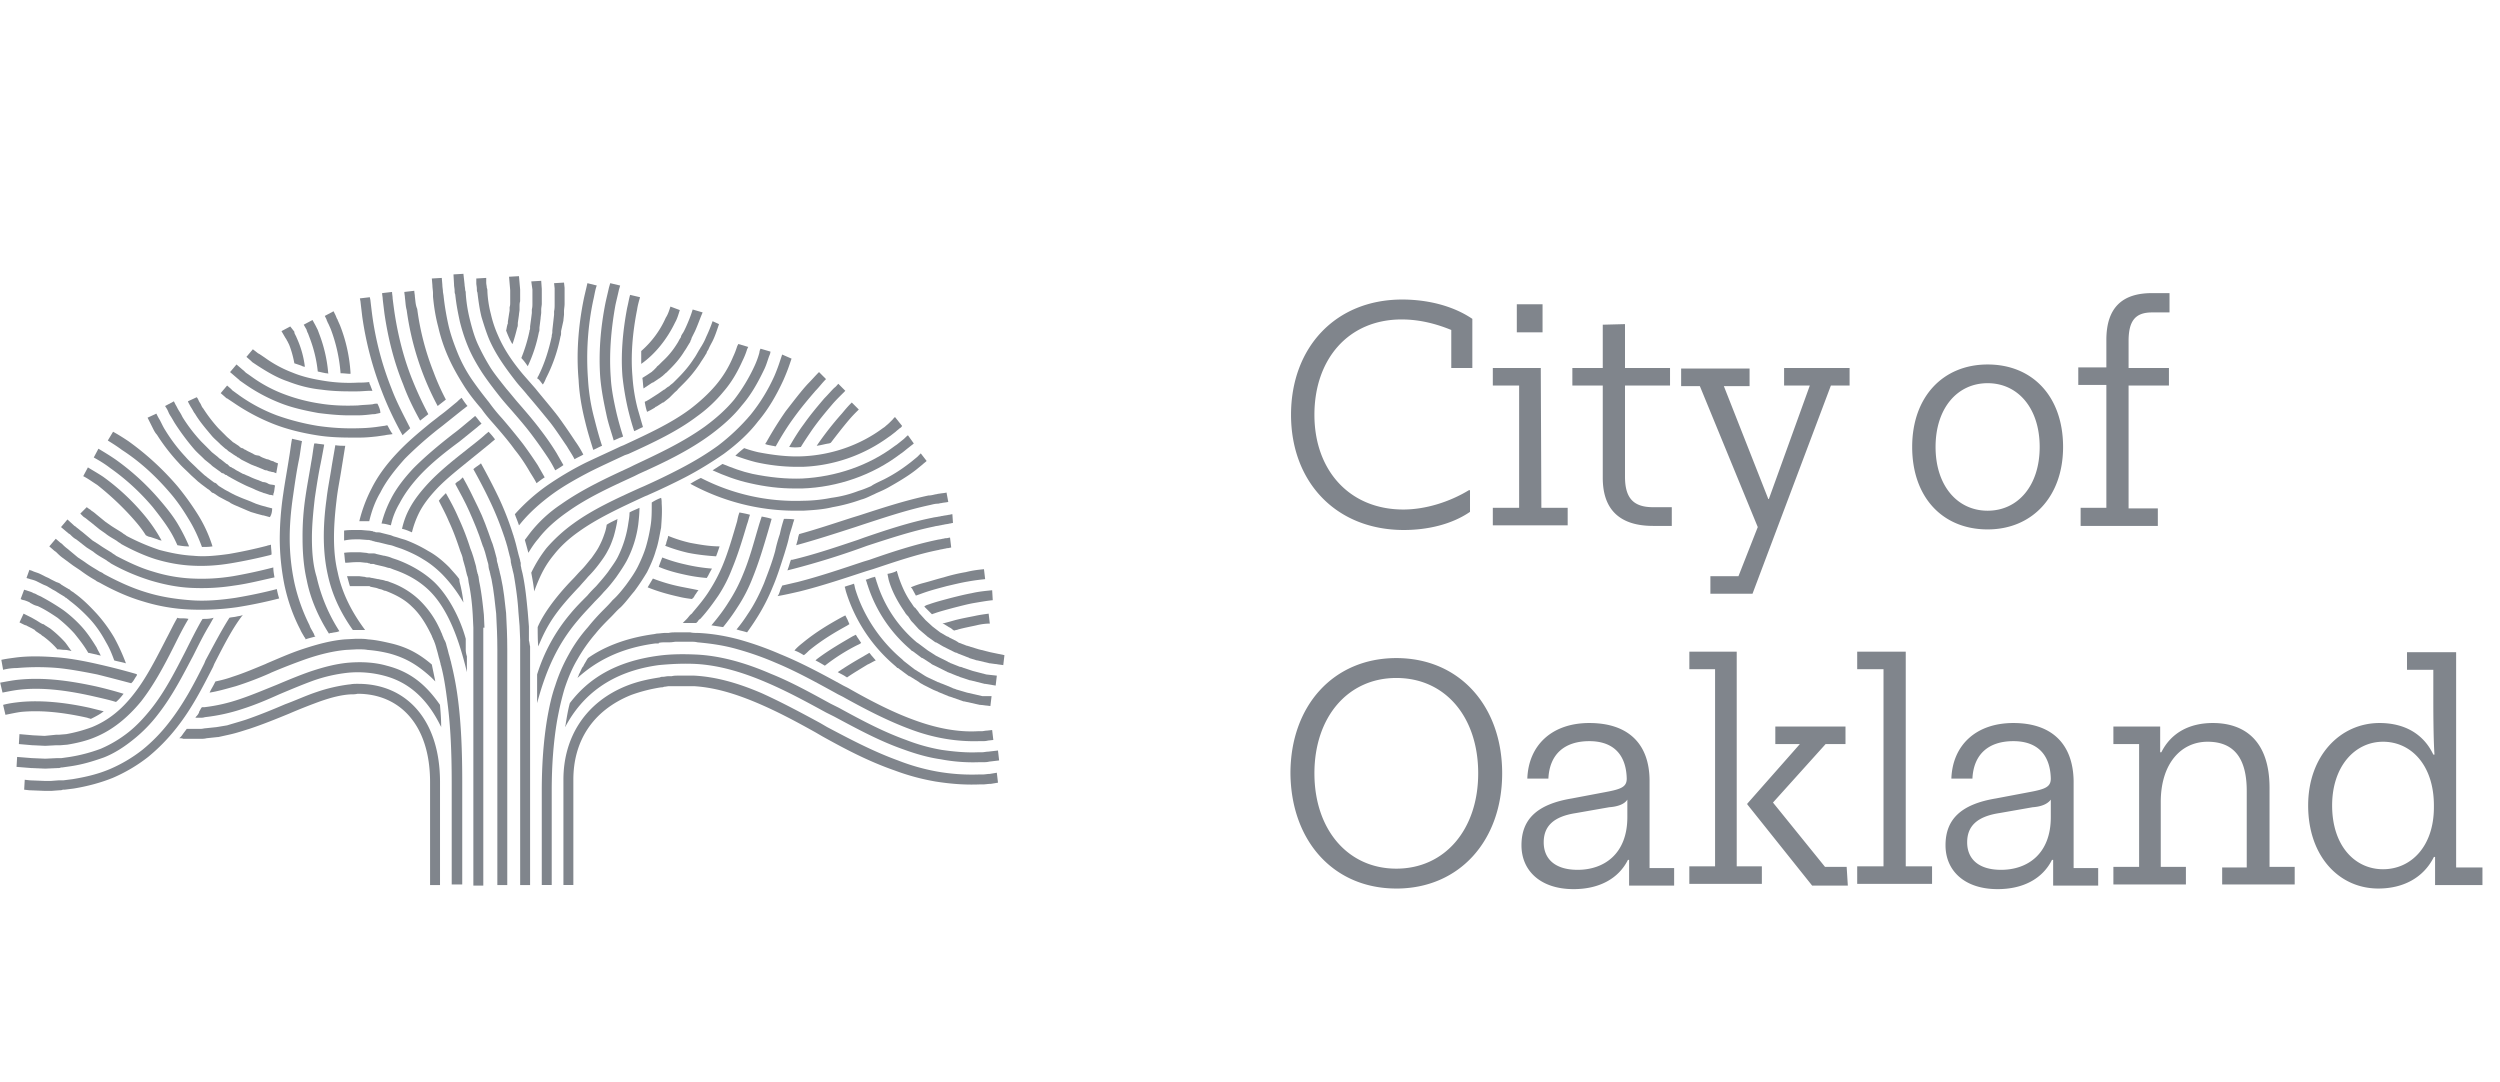
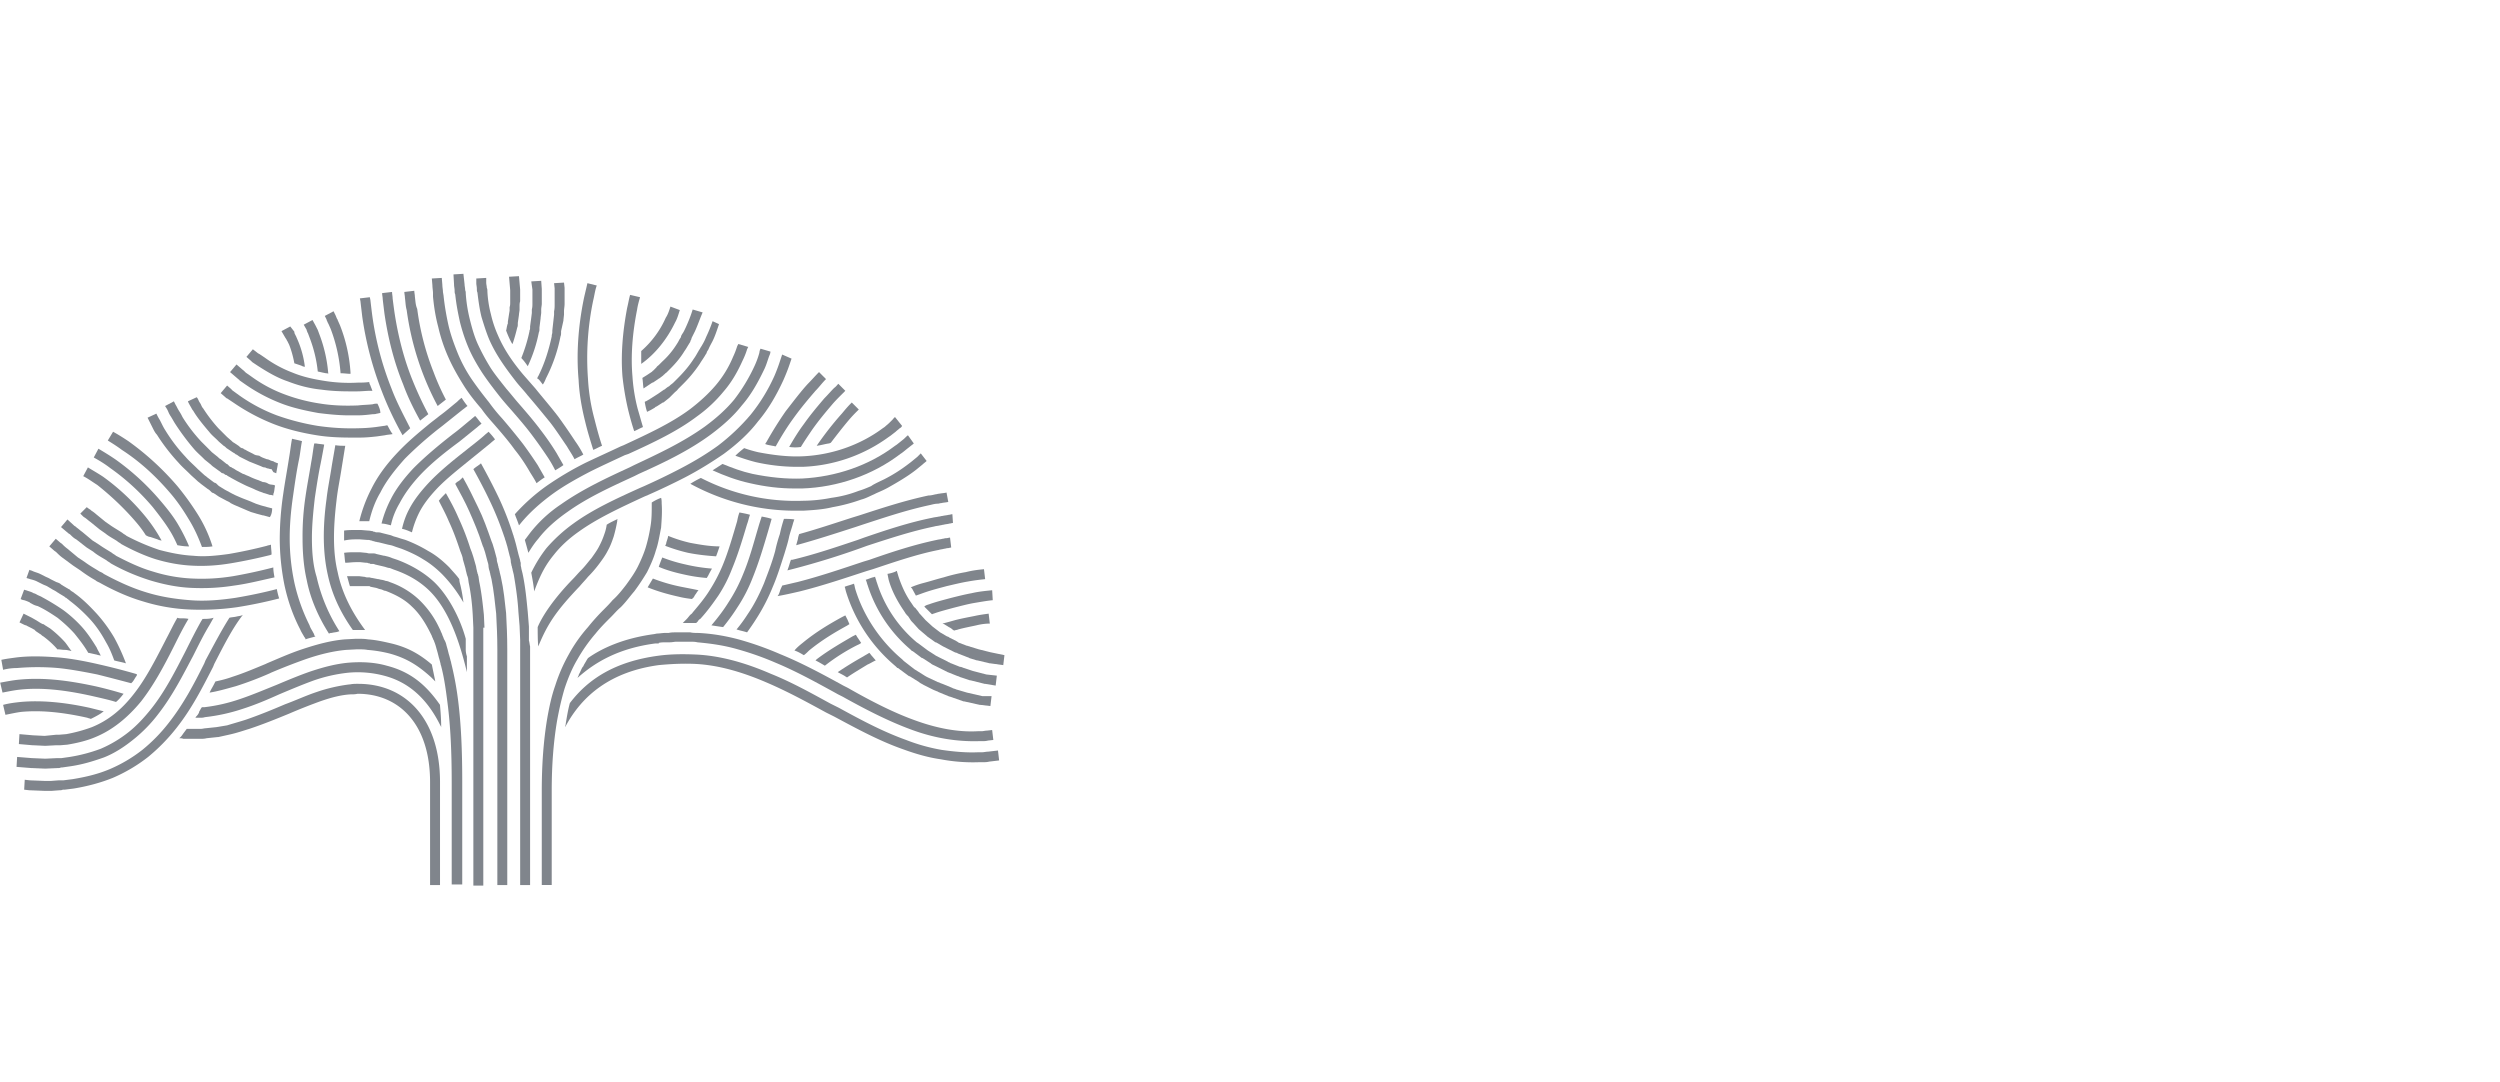
<svg xmlns="http://www.w3.org/2000/svg" width="141" height="61" fill="none" viewBox="0 0 141 61">
  <g fill="#80858C" clip-path="url(#clip0)">
-     <path d="m15.415 26.626.165.066c.033-.198.066-.363.099-.56l-.099-.034c-.066-.032-.099-.032-.132-.066-.066-.032-.132-.032-.198-.066-.066-.032-.132-.065-.198-.065-.165-.066-.297-.1-.429-.198l-.198-.033c-.066-.033-.099-.033-.132-.066l-.33-.165c-.065-.033-.098-.066-.197-.1-.033-.032-.066-.065-.132-.065l-.066-.033c-.033-.033-.066-.033-.066-.066l-.297-.198a.456.456 0 0 1-.132-.1l-.264-.23-.099-.099-.396-.396a8.459 8.459 0 0 1-.857-1.121c-.066-.066-.1-.165-.132-.231-.033-.066-.066-.1-.1-.165-.032-.066-.065-.165-.131-.231l-.495.23c.033.1.099.199.132.265s.066.099.099.165c.066.099.099.198.165.264.23.395.56.791.923 1.22.132.165.297.297.43.429l.098.099.264.23c.066.034.099.067.165.133l.297.198c.033.033.066.033.099.066l.066.033c.033.033.066.066.099.066.066.033.132.099.198.132l.33.165c.066.032.132.066.197.099l.165.065.495.198c.066.033.132.066.198.066h.033a.47.47 0 0 0 .198.066.442.442 0 0 0 .165.033Z" />
+     <path d="m15.415 26.626.165.066c.033-.198.066-.363.099-.56l-.099-.034c-.066-.032-.099-.032-.132-.066-.066-.032-.132-.032-.198-.066-.066-.032-.132-.065-.198-.065-.165-.066-.297-.1-.429-.198l-.198-.033c-.066-.033-.099-.033-.132-.066l-.33-.165c-.065-.033-.098-.066-.197-.1-.033-.032-.066-.065-.132-.065l-.066-.033c-.033-.033-.066-.033-.066-.066l-.297-.198a.456.456 0 0 1-.132-.1l-.264-.23-.099-.099-.396-.396a8.459 8.459 0 0 1-.857-1.121c-.066-.066-.1-.165-.132-.231-.033-.066-.066-.1-.1-.165-.032-.066-.065-.165-.131-.231l-.495.23c.033.1.099.199.132.265c.066.099.099.198.165.264.23.395.56.791.923 1.22.132.165.297.297.43.429l.098.099.264.23c.066.034.099.067.165.133l.297.198c.033.033.066.033.099.066l.066.033c.033.033.066.066.099.066.066.033.132.099.198.132l.33.165c.066.032.132.066.197.099l.165.065.495.198c.066.033.132.066.198.066h.033a.47.47 0 0 0 .198.066.442.442 0 0 0 .165.033Z" />
    <path d="m15.283 27.913.132.033c0-.066 0-.1.033-.165.033-.132.033-.264.066-.396l-.066-.033-.23-.033c-.067-.033-.1-.033-.133-.066a.621.621 0 0 0-.264-.066c-.066-.033-.165-.066-.23-.099a4.023 4.023 0 0 1-.561-.23l-.165-.067a.557.557 0 0 0-.165-.066l-.363-.198c-.066-.033-.132-.099-.231-.132a.25.25 0 0 0-.132-.066l-.099-.099c-.033-.033-.066-.066-.099-.066l-.33-.263c-.066-.033-.099-.066-.165-.132l-.33-.264-.099-.1-.494-.494a8.906 8.906 0 0 1-1.023-1.32c-.066-.099-.099-.198-.165-.297-.033-.066-.066-.098-.099-.164-.066-.1-.099-.198-.165-.297l-.099-.198-.495.264c.033.066.066.099.1.165.065.099.098.23.164.33.033.066.066.098.1.164.065.1.131.231.197.33.297.462.66.957 1.056 1.419.165.198.363.363.528.528l.098.098.33.264c.066.066.1.1.198.165l.363.264c.033.033.066.066.132.066l.066.033c.033.033.066.066.132.066.066.066.165.1.264.165l.363.198.198.1.198.098c.198.099.396.165.594.264.065.033.164.066.23.099.1.033.198.066.264.099.066 0 .1.033.132.033l.198.066h.066Z" />
    <path d="m15.35 28.672-.265-.066-.362-.1-.297-.098c-.066-.033-.165-.066-.231-.1-.231-.098-.43-.164-.66-.263l-.23-.1a364.82 364.82 0 0 1-.199-.098l-.429-.231c-.099-.066-.165-.099-.264-.165-.066-.033-.098-.066-.132-.099l-.066-.066a.25.25 0 0 0-.131-.066l-.396-.297c-.066-.066-.132-.099-.165-.132l-.363-.33-.066-.066c-.198-.197-.429-.395-.627-.626a9.245 9.245 0 0 1-1.154-1.518c-.066-.099-.132-.23-.198-.363l-.1-.198c-.065-.099-.131-.23-.197-.362l-.495.23.198.396.099.198c.066.132.132.264.23.363.33.528.76 1.089 1.221 1.584.198.23.43.428.627.626l.066.066.363.33c.066.066.132.1.198.165l.396.297c.066.033.099.066.132.099l.066.066a.25.25 0 0 0 .132.066l.296.198.43.23c.065.034.164.067.23.133l.198.099.693.297c.066.032.165.066.23.098.1.034.232.067.33.1l.364.098h.033l.362.1c.1-.133.132-.33.132-.495ZM20.99 22.008c-.032-.099-.066-.165-.098-.264-.034-.066-.066-.132-.066-.198-.231.033-.43.033-.627.033a8.83 8.83 0 0 1-1.914-.099c-.626-.099-1.22-.23-1.78-.462a6.75 6.75 0 0 1-1.584-.857l-.297-.198c-.033 0-.033-.033-.066-.033l-.297-.231-.363.429.264.23.066.067.297.197c.56.363 1.121.693 1.715.891.594.231 1.22.396 1.88.462.462.066.99.099 1.584.099h.429c.264 0 .528-.033.759-.033h.066c.065.033.033 0 .033-.033Z" />
    <path d="M21.288 22.767c-.1 0-.165 0-.264.033-.264.033-.561.033-.825.066-.792.033-1.485 0-2.111-.1a9.78 9.78 0 0 1-2.046-.527 7.736 7.736 0 0 1-1.847-.99l-.33-.23-.066-.067-.461-.396-.363.43.462.395c.033.033.066.033.066.066l.33.231a9.535 9.535 0 0 0 1.979 1.056c.66.264 1.418.428 2.144.56.528.066 1.121.132 1.748.132h.462c.297 0 .594-.033.858-.066.066 0 .165 0 .23-.032.067 0 .133-.034.198-.034 0-.165-.066-.33-.164-.527Z" />
    <path d="M21.848 23.987c-.066 0-.132.033-.198.033l-.23.033-.232.033a8.69 8.69 0 0 1-.923.066 13.19 13.19 0 0 1-2.342-.132 13.16 13.16 0 0 1-2.31-.594 9.294 9.294 0 0 1-2.11-1.121l-.364-.264c-.033-.033-.066-.033-.066-.066l-.264-.231-.362.429.264.23c.032.034.066.067.098.067l.396.264c.726.494 1.485.89 2.243 1.187.76.297 1.584.495 2.409.627.593.099 1.253.132 1.946.132h.495c.33 0 .66-.033.956-.066l.231-.033.231-.033c.132-.033.264-.033.429-.066-.132-.165-.198-.33-.297-.495ZM55.859 36.786l-.66-.165-.429-.132c-.033 0-.066-.032-.099-.032s-.066-.034-.132-.034l-.429-.164c-.033 0-.066-.033-.066-.033-.033-.033-.066-.033-.099-.066l-.396-.198a.25.25 0 0 0-.132-.066l-.395-.231-.43-.33-.395-.363-.297-.33a.456.456 0 0 1-.099-.132l-.132-.165c-.033-.033-.033-.066-.066-.066l-.066-.066-.132-.198c-.33-.461-.56-.99-.726-1.484l-.099-.33c-.032 0-.065.033-.065.033a1.895 1.895 0 0 1-.462.132l.066.33c.165.594.462 1.154.791 1.65l.132.197a.454.454 0 0 0 .1.132c0 .033.032.033.065.066l.132.198c.033.066.1.132.165.198l.297.33.033.033.429.363.033.033.462.33h.033l.396.23.198.1.395.197a.558.558 0 0 0 .165.066c.033 0 .033 0 .066.033l.43.165c.065.033.098.033.164.066.033 0 .066.033.066.033l.429.132h.033l.693.165h.033l.725.1.066-.562-.791-.165Z" />
    <path d="m55.628 38.04-.76-.198-.494-.165c-.033 0-.066-.033-.099-.033-.066-.033-.099-.033-.132-.033l-.495-.198c-.033 0-.066-.033-.066-.033-.066-.033-.099-.033-.132-.066l-.462-.23-.197-.1-.462-.297-.528-.395-.099-.066a7.237 7.237 0 0 1-2.243-3.365c-.033-.066-.033-.132-.066-.198 0-.033-.033-.066-.033-.132-.033 0-.1.033-.132.033-.132.033-.264.099-.396.132 0 .033.033.066.033.099.033.066.033.132.066.198a7.915 7.915 0 0 0 2.408 3.628l.1.1h.032l.528.395h.033l.462.297c.066.066.165.1.23.132l.463.231.197.099c.033 0 .033.033.066.033l.495.198c.066.033.132.033.165.066.033 0 .066.033.1.033l.494.165h.033l.792.198h.033l.593.099.066-.561-.593-.066Z" />
    <path d="m55.397 39.26-.858-.197-.561-.165c-.033 0-.066-.033-.099-.033-.066-.033-.132-.033-.165-.066l-.56-.231c-.034 0-.067-.033-.1-.033a.556.556 0 0 0-.165-.066l-.56-.264a1.87 1.87 0 0 1-.231-.132l-.528-.33-.594-.462-.099-.099c-1.22-1.022-2.177-2.44-2.639-3.958l-.033-.132c0-.066-.033-.1-.033-.165h-.033c-.165.066-.33.099-.495.165 0 .033.033.099.033.132l.033.132a8.931 8.931 0 0 0 2.804 4.222l.1.099h.032l.627.462h.033l.528.33c.066.066.165.099.264.165l.528.264c.066.033.164.066.23.098.033 0 .066.033.066.033l.561.231c.066.033.132.033.198.066.033 0 .066.033.1.033l.56.198h.033l.89.198h.033l.561.066.066-.56h-.527ZM38.935 30.618a7.917 7.917 0 0 1-1.253-.396c0 .066-.033.165-.066.264l-.033.099c0 .066-.033.132-.066.198.429.165.857.296 1.286.395.495.1 1.056.165 1.584.198.066-.165.132-.362.198-.56-.561 0-1.122-.1-1.65-.198ZM53.384 27.78c-.132.034-.264.034-.429.067-.066 0-.132.033-.198.033-.132.033-.264.066-.396.066-1.385.297-2.672.726-3.892 1.121l-.429.132c-1.023.33-2.012.66-2.969.924-.033.099-.066.198-.066.264-.033.132-.066.23-.099.363 1.089-.297 2.21-.66 3.332-1.023l.396-.132c1.22-.396 2.474-.825 3.86-1.121.131-.034.263-.066.395-.066.066 0 .132-.033.198-.033.132-.033.264-.033.396-.066l-.099-.528ZM53.714 29.001c-.066 0-.132.033-.198.033-.132.033-.23.033-.363.066-.066 0-.132.033-.197.033-.133.033-.232.033-.363.066-1.32.264-2.606.693-3.86 1.122l-.363.132c-1.187.396-2.44.825-3.694 1.121h-.066c-.066.165-.1.33-.165.495 0 .033-.033.066-.033.1l.395-.1a44.509 44.509 0 0 0 3.728-1.154l.363-.132c1.22-.396 2.507-.825 3.794-1.089.099-.033.23-.033.33-.066.065 0 .131-.033.197-.033.1-.033.231-.033.33-.066.066 0 .132-.033.198-.033l-.033-.495ZM38.672 31.838a8.718 8.718 0 0 1-1.32-.396c-.066.165-.132.33-.198.528.462.198.957.33 1.419.43a8.68 8.68 0 0 0 1.286.197c.033-.033.033-.066.066-.099.066-.132.132-.264.231-.429a10.003 10.003 0 0 1-1.484-.23ZM53.582 30.321c-.066 0-.132.033-.23.033-.067 0-.133.033-.199.033-.099.033-.198.033-.33.066-1.253.264-2.474.66-3.793 1.122l-.33.099c-1.188.395-2.441.824-3.728 1.154-.297.066-.56.132-.857.198-.033.099-.1.198-.132.33-.033.099-.066.198-.132.264.396-.066.824-.165 1.253-.264 1.32-.33 2.573-.759 3.794-1.155l.33-.099c1.286-.428 2.54-.857 3.727-1.088.1-.033.198-.033.297-.066.066 0 .132-.033.198-.033s.132-.033.198-.033l-.066-.561ZM38.408 33.092a9.558 9.558 0 0 1-1.584-.462l-.297.495c.561.23 1.155.396 1.749.528.264.066.495.099.758.132.034-.033.034-.066.066-.066.033-.033.066-.1.1-.165.065-.066.098-.165.197-.264-.297-.066-.66-.132-.99-.198ZM46.754 25.01c.033 0 .066-.033.099-.033.33-.429.66-.858 1.022-1.287a7.73 7.73 0 0 1 .495-.527l.066-.066-.396-.396-.066.066c-.165.165-.33.363-.494.56a18 18 0 0 0-1.419 1.815c.264-.033.462-.1.693-.132ZM44.214 29.265s0 .033 0 0a8.26 8.26 0 0 0-.231.858 8.117 8.117 0 0 0-.264.957c-.198.725-.43 1.286-.627 1.814-.264.627-.56 1.22-.924 1.748a8.166 8.166 0 0 1-.627.858c.199.066.396.099.594.165.165-.231.33-.462.495-.726.363-.56.693-1.187.957-1.847.23-.528.429-1.155.66-1.88.099-.33.197-.627.263-.957.066-.264.165-.528.231-.792.033-.066.033-.132.066-.165-.198-.033-.396-.033-.593-.033ZM45.17 25.208c.197-.33.428-.66.626-.957.396-.56.759-.99 1.122-1.418.165-.198.363-.396.528-.561l.23-.23-.395-.397c-.066.066-.132.165-.231.231-.198.198-.363.396-.561.594-.363.429-.759.89-1.154 1.451-.297.396-.561.825-.825 1.287.23.033.462.033.66 0ZM42.96 29.133c-.066.198-.132.396-.198.627-.264.89-.495 1.781-.858 2.64a9.007 9.007 0 0 1-.825 1.583c-.264.428-.593.857-.956 1.286.198.033.428.066.66.1.296-.364.56-.727.791-1.09.33-.494.627-1.055.858-1.649.363-.89.627-1.781.89-2.672l.198-.693c-.198-.066-.396-.099-.56-.132ZM43.553 25.142c.067 0 .133.033.198.033.33-.594.66-1.122 1.023-1.617.429-.593.825-1.055 1.22-1.517.199-.198.364-.429.561-.627l.033-.033-.395-.396-.033.033c-.198.198-.396.43-.594.627-.396.429-.792.957-1.254 1.55a20.897 20.897 0 0 0-1.055 1.683c-.033.066-.066.099-.1.165.166.066.265.066.397.099Z" />
    <path d="M41.706 28.902c-.066.165-.099.33-.132.495-.264.891-.494 1.716-.824 2.507a9.167 9.167 0 0 1-.726 1.386c-.264.429-.594.825-.957 1.253-.033.066-.099.1-.132.132-.066.066-.132.165-.198.231l-.23.231h.758l.1-.099a.258.258 0 0 1 .131-.132c.396-.429.726-.89 1.023-1.32a7.86 7.86 0 0 0 .759-1.484c.33-.791.593-1.65.857-2.54.066-.165.1-.363.165-.528-.23-.066-.429-.098-.594-.131ZM50.481 23.525c-.066.033-.099.1-.132.132l-.198.198-.264.231-.099.066c-1.286.957-2.903 1.518-4.552 1.584-.792.033-1.616-.066-2.474-.231a7.183 7.183 0 0 1-.792-.231c-.165.132-.33.264-.495.429.363.132.76.264 1.155.363a10.66 10.66 0 0 0 2.243.263h.396a8.778 8.778 0 0 0 4.85-1.682l.098-.066.297-.23c.066-.067.165-.133.231-.199a.257.257 0 0 0 .132-.132l-.396-.495Z" />
    <path d="M51.207 24.548c-.132.099-.198.198-.297.264l-.33.264-.099.066c-1.484 1.121-3.331 1.748-5.245 1.847-.89.033-1.847-.066-2.803-.264-.594-.132-1.122-.33-1.683-.56-.198.131-.363.23-.56.362.66.297 1.352.561 2.11.726.858.198 1.683.297 2.508.297h.428c2.013-.066 3.992-.759 5.542-1.946l.1-.066.33-.264c.098-.066.197-.165.296-.231l.033-.033-.33-.462Z" />
    <path d="M51.932 25.57c-.065.067-.131.133-.197.198l-.363.297-.132.1a8.676 8.676 0 0 1-1.353.857c-.198.099-.428.198-.66.33l-.098.066c-.231.099-.462.198-.693.264a6.7 6.7 0 0 1-1.55.396 8.606 8.606 0 0 1-1.584.165 11.666 11.666 0 0 1-5.773-1.287 5.326 5.326 0 0 0-.594.33c1.815.99 3.86 1.517 5.905 1.517h.462c.56-.033 1.122-.066 1.65-.198a9.769 9.769 0 0 0 1.616-.428c.264-.066.495-.198.726-.297l.066-.033.066-.033c.23-.1.461-.198.692-.33.528-.297 1.023-.594 1.419-.89l.132-.1.363-.297c.066-.066.164-.132.23-.198l-.33-.428ZM27.884 23.954c.43.495.825.957 1.155 1.419.297.363.56.758.792 1.154.132.231.297.462.429.726.132-.099.296-.23.461-.33l-.395-.692a25.711 25.711 0 0 0-.825-1.188 38.813 38.813 0 0 0-1.188-1.451 9.502 9.502 0 0 1-.725-.891c-.396-.495-.693-.89-.99-1.32a8.113 8.113 0 0 1-.792-1.484c-.198-.495-.396-1.023-.527-1.617-.1-.461-.198-.99-.264-1.616l-.033-.198c0-.132-.033-.264-.033-.396l-.033-.396-.561.033.033.396c0 .132.033.297.033.43v.197c.066.693.165 1.22.297 1.715a9.16 9.16 0 0 0 .56 1.683c.231.528.528 1.055.858 1.583.264.429.594.858 1.023 1.353.23.33.462.593.726.89Z" />
    <path d="M28.115 22.272c.231.297.462.56.726.858.429.494.858.99 1.22 1.484.298.396.595.825.858 1.22.132.198.264.43.396.693.165-.099.33-.198.462-.297l-.396-.692c-.264-.43-.56-.858-.89-1.287-.396-.528-.825-1.023-1.254-1.517-.23-.264-.462-.561-.693-.825-.363-.462-.66-.825-.89-1.188a12.274 12.274 0 0 1-.693-1.286c-.198-.429-.33-.89-.462-1.419a8.364 8.364 0 0 1-.23-1.451c0-.066 0-.132-.034-.198 0-.132-.033-.23-.033-.33l-.066-.594-.56.033.032.561c0 .132.033.231.033.363 0 .066 0 .132.033.198.066.627.165 1.089.264 1.55.132.528.297 1.023.495 1.485.198.462.462.924.759 1.385.264.396.56.792.923 1.254Z" />
    <path d="M27.588 19.138c.33.759.792 1.452 1.485 2.342.197.264.461.528.692.825.43.495.858 1.023 1.287 1.55.33.43.627.891.923 1.32.132.23.297.462.43.726.164-.1.33-.165.494-.264a5.796 5.796 0 0 0-.462-.759 34.798 34.798 0 0 0-.956-1.386c-.43-.56-.891-1.088-1.287-1.583l-.693-.792c-.692-.824-1.121-1.517-1.418-2.21a6.269 6.269 0 0 1-.396-1.187 6.215 6.215 0 0 1-.198-1.287c0-.066 0-.132-.033-.198 0-.099-.033-.198-.033-.297v-.264l-.56.033v.264c0 .1.032.198.032.33 0 .066 0 .132.033.198.066.56.132.99.231 1.386.132.428.264.857.429 1.253ZM37.814 17.29c-.066.199-.132.43-.264.628a5.37 5.37 0 0 1-1.385 1.88v.726c.792-.561 1.451-1.386 1.913-2.343.132-.23.198-.494.264-.692l-.528-.198ZM39.067 17.456c-.099.33-.23.66-.395 1.022-.066.132-.1.231-.198.363-.033.066-.066.099-.066.165-.033.066-.066.099-.1.165-.065.132-.131.23-.197.33a4.546 4.546 0 0 1-.759.89l-.198.198c-.033.033-.099.066-.132.132l-.066.066-.099.1c-.033.032-.066.032-.066.065l-.297.198-.264.165c.033.198.033.396.066.594l.1-.066c.032-.033.065-.033.098-.066l.297-.198h.033l.297-.198c.033-.033.066-.033.1-.066l.131-.099c.033-.033.066-.033.066-.066.066-.033.099-.099.165-.132l.23-.23c.33-.33.595-.66.793-.99.099-.132.164-.264.23-.363.034-.066.066-.1.1-.165v-.033c.032-.066.065-.1.065-.165l.198-.396c.165-.363.297-.759.43-1.055l-.562-.165ZM40.19 18.115a8.22 8.22 0 0 1-.364.891 3.01 3.01 0 0 1-.23.462c-.033.066-.066.099-.1.165-.032.066-.066.099-.099.165-.098.165-.164.297-.263.429-.231.363-.528.725-.891 1.088l-.264.264c-.066.066-.132.1-.198.165-.033.033-.066.066-.099.066l-.132.099c-.033.033-.066.066-.099.066l-.33.23-.363.232c-.033.033-.066.033-.099.066l-.23.132c-.033 0-.066.033-.066.033.033.198.066.363.132.56l.198-.098.23-.132c.033-.033.066-.066.1-.066l.362-.231h.033l.33-.264.1-.1.131-.131.066-.066c.066-.066.132-.099.198-.198l.264-.264a7.38 7.38 0 0 0 .957-1.154c.099-.165.197-.297.296-.462.033-.066.066-.1.1-.165v-.033c.032-.066.065-.1.098-.165.066-.165.165-.33.231-.462.132-.264.231-.56.363-.957l-.363-.165ZM2.089 32.795l.33.165c.065.033.164.066.23.099l.33.198c.066.033.132.066.231.132.033.033.066.033.1.066l.164.099.165.099c.033.033.066.066.099.066.066.066.132.099.198.165.396.297.792.66 1.155 1.055.33.363.626.792.89 1.287.198.33.33.66.462 1.022.23.066.462.1.66.165a11.082 11.082 0 0 0-.66-1.451 8.403 8.403 0 0 0-.99-1.353c-.395-.428-.791-.824-1.253-1.154-.066-.066-.165-.1-.231-.165-.033-.033-.066-.066-.099-.066l-.165-.1-.165-.098c-.033-.033-.066-.033-.099-.066-.066-.066-.165-.099-.264-.132l-.33-.165c-.099-.066-.198-.099-.264-.132l-.33-.165c-.131-.066-.296-.099-.428-.165-.066-.033-.132-.033-.165-.066l-.165.462c.066.033.132.033.198.066.132.033.264.066.396.132Z" />
    <path d="M1.791 34.048a.988.988 0 0 0 .33.133c.363.164.726.395 1.121.66.33.263.66.56.957.89.264.33.528.66.759 1.055 0 0 0 .033.033.033.165.033.297.066.462.1.066.032.165.032.23.065-.065-.165-.164-.297-.23-.461-.264-.43-.528-.825-.825-1.155a7.102 7.102 0 0 0-1.056-.957 12.884 12.884 0 0 0-1.187-.725c-.1-.066-.231-.1-.33-.165a.557.557 0 0 0-.165-.066c-.099-.066-.23-.1-.33-.132-.066-.033-.132-.033-.198-.066l-.198.528a.469.469 0 0 0 .198.066c.1.033.198.066.33.132-.033 0 .033.033.099.066ZM1.528 35.302l.264.132c.066.033.099.066.131.066l.1.099.098.066.1.066c.032.033.065.033.098.066s.066.066.132.099c.264.198.528.429.759.693 0 0 0 .032.033.032.132 0 .264.033.429.033.099 0 .23.033.363.066-.132-.164-.231-.33-.363-.494a6.42 6.42 0 0 0-.858-.792c-.066-.033-.099-.066-.165-.099-.033-.033-.066-.033-.099-.066l-.099-.066h-.033l-.132-.066c-.033-.033-.066-.033-.099-.066-.066-.033-.099-.066-.165-.099l-.23-.132-.198-.099-.264-.132-.231.495.264.132c.066.033.132.033.165.066ZM13.337 34.774c-.132.033-.264.033-.396.066-.462.726-.89 1.55-1.352 2.408l-.066.165c-.561 1.122-1.155 2.276-2.013 3.365a9.265 9.265 0 0 1-1.484 1.517 8.215 8.215 0 0 1-1.847 1.089c-.627.264-1.287.429-2.079.56l-.527.067h-.264l-.43.033h-.362l-.825-.033-.297-.033-.032.56.296.034h.033l.825.033h.396l.429-.033c.066 0 .132 0 .198-.033h.099l.527-.066c.792-.132 1.518-.33 2.178-.594a8.959 8.959 0 0 0 2.012-1.188 10.53 10.53 0 0 0 1.583-1.616c.891-1.122 1.485-2.31 2.079-3.464l.066-.165c.527-1.022 1.022-2.012 1.616-2.77-.099.065-.231.065-.363.098Z" />
    <path d="M11.424 34.906c-.034.066-.066.1-.1.165-.296.528-.56 1.056-.824 1.584l-.066.131c-.528 1.023-1.122 2.21-1.913 3.2-.396.495-.825.957-1.287 1.32a6.87 6.87 0 0 1-1.55.923 9.024 9.024 0 0 1-1.749.462l-.462.066h-.23l-.693.033-.759-.033-.825-.066-.033.561.825.066h.033l.759.033.726-.033c.065 0 .098 0 .164-.033h.066l.462-.066c.693-.099 1.32-.297 1.88-.495.594-.23 1.155-.594 1.683-1.022a8.093 8.093 0 0 0 1.385-1.419c.825-1.056 1.419-2.243 1.98-3.299l.066-.132c.264-.527.527-1.055.824-1.55.1-.165.165-.297.264-.462-.198.066-.429.066-.627.066Z" />
    <path d="M10.202 34.873c-.066 0-.132 0-.198-.033-.231.396-.43.825-.627 1.188l-.066.132c-.594 1.154-1.122 2.177-1.781 3.002-.693.89-1.452 1.484-2.342 1.847a8.414 8.414 0 0 1-1.452.396l-.396.033h-.165l-.66.066-.66-.033-.758-.066-.033.56.759.066h.033l.693.034.626-.033h.231l.396-.033c.594-.1 1.122-.231 1.583-.43.957-.395 1.815-1.088 2.574-2.012.692-.89 1.253-1.913 1.847-3.1l.066-.132c.23-.462.462-.924.758-1.419-.131-.033-.296-.033-.428-.033ZM9.577 27.78c.428.495.758.99 1.055 1.485.33.528.56 1.056.759 1.584.198 0 .396 0 .594-.034a7.728 7.728 0 0 0-.858-1.847 15.223 15.223 0 0 0-1.122-1.55 15.558 15.558 0 0 0-2.77-2.54c-.298-.198-.561-.363-.858-.528l-.297.495c.264.165.528.33.792.528 1.022.66 1.913 1.484 2.705 2.408ZM8.62 28.605c.363.462.693.891.957 1.32.164.264.296.528.428.825.198.033.396.066.594.066h.066a9.962 9.962 0 0 0-.594-1.188c-.264-.462-.626-.924-1.022-1.386a13.808 13.808 0 0 0-2.507-2.309c-.33-.23-.66-.428-.99-.626l-.264.495c.297.164.627.362.924.593.89.627 1.682 1.353 2.408 2.21ZM7.63 29.397c.231.264.43.528.594.792.033 0 .033.033.066.033a.469.469 0 0 0 .198.066l.396.132a.611.611 0 0 0 .23.066c-.032-.066-.098-.165-.131-.231A8.905 8.905 0 0 0 8.093 29a12.536 12.536 0 0 0-2.277-2.111c-.297-.198-.594-.363-.858-.528l-.264.495c.264.132.528.33.792.495.792.627 1.517 1.32 2.144 2.045ZM41.64 19.402l-.065.132a4.412 4.412 0 0 1-.231.594 6.058 6.058 0 0 1-.99 1.616c-.396.462-.858.89-1.418 1.32-1.056.791-2.343 1.385-3.761 2.045l-.165.066c-.627.297-1.286.594-1.98.924-.857.428-1.55.857-2.176 1.286a10.75 10.75 0 0 0-1.815 1.616c0 .033.033.066.033.1.066.164.132.33.198.527l.033-.033c.495-.627 1.155-1.22 1.88-1.748.594-.429 1.287-.825 2.112-1.254.66-.33 1.32-.627 1.946-.923l.198-.066c1.451-.66 2.77-1.287 3.86-2.111a7.81 7.81 0 0 0 1.517-1.419c.429-.495.759-1.056 1.056-1.715.099-.198.197-.43.264-.66l.065-.132-.56-.165Z" />
    <path d="M42.894 19.666a.612.612 0 0 0-.066.23 4.697 4.697 0 0 1-.264.727 9.817 9.817 0 0 1-1.154 1.913c-.462.56-1.023 1.055-1.65 1.517-1.286.924-2.737 1.584-3.99 2.177l-.265.132c-1.286.594-2.639 1.221-3.86 2.079a7.493 7.493 0 0 0-1.748 1.616l-.297.396c.066.23.132.462.198.726.165-.264.33-.528.561-.792.429-.56.99-1.056 1.65-1.518 1.154-.824 2.474-1.418 3.76-2.012l.264-.132c1.32-.594 2.804-1.286 4.09-2.243.66-.495 1.254-1.023 1.716-1.616.495-.561.89-1.254 1.253-2.012.132-.264.198-.528.297-.792a.612.612 0 0 0 .066-.231l-.56-.165Z" />
    <path d="m44.114 19.996-.099.297a9.722 9.722 0 0 1-.33.89 9.908 9.908 0 0 1-1.352 2.21 11.67 11.67 0 0 1-1.847 1.749c-.594.429-1.287.858-2.111 1.286-.693.363-1.386.693-2.046.99l-.23.099c-1.386.627-2.673 1.22-3.761 2.012a8.823 8.823 0 0 0-1.518 1.386 7.48 7.48 0 0 0-.857 1.385c.066.363.132.693.165 1.056.363-.99.66-1.518 1.121-2.079.363-.461.825-.89 1.386-1.286 1.055-.759 2.342-1.352 3.694-1.98l.231-.098a38.86 38.86 0 0 0 2.078-.99c.825-.429 1.55-.89 2.178-1.32.758-.56 1.418-1.154 1.946-1.847.56-.66 1.023-1.451 1.418-2.309.132-.297.264-.627.363-.924l.1-.296-.529-.231ZM53.252 35.203c.1.066.165.099.264.165.066.033.132.066.198.132l.1.066c.065-.033.164-.033.23-.066.363-.099.726-.165 1.023-.231.264-.066.528-.099.759-.099l-.066-.56c-.231.032-.495.065-.792.131-.33.066-.693.132-1.089.231-.23.066-.462.132-.725.198l.098.033ZM49.195 37.017c-.066-.066-.099-.132-.165-.198-.099.066-.23.133-.33.198a20.3 20.3 0 0 0-1.451.891c.165.1.33.165.462.264.032 0 .032.033.066.033.33-.23.725-.462 1.154-.726.165-.066.297-.165.462-.23l-.198-.232ZM48.37 35.962c-.032-.033-.032-.066-.066-.1 0-.032-.032-.032-.032-.065l-.198.099c-.561.33-1.32.759-2.013 1.286l-.066.066c.198.1.363.198.528.297.627-.495 1.287-.89 1.814-1.154.066-.033.165-.066.231-.132l-.197-.297ZM52.131 34.213l.066.066.33.33.033.033c.033 0 .066-.033.099-.033.363-.132.759-.23 1.122-.33.395-.099.758-.198 1.121-.264.396-.066.759-.132 1.089-.164l-.033-.561c-.33.033-.726.066-1.155.165-.363.066-.759.165-1.154.264-.363.099-.76.197-1.155.33-.165.066-.264.066-.363.164 0-.033 0-.033 0 0ZM51.438 33.19l.198.364s0 .033.033.033c.198-.066.363-.132.56-.198.397-.132.793-.231 1.156-.33.428-.099.824-.198 1.22-.264.363-.066.66-.099.957-.132l-.066-.56c-.33.032-.627.065-1.023.164a9.79 9.79 0 0 0-1.253.297c-.396.1-.792.231-1.188.33a5.25 5.25 0 0 0-.66.23l.066.067ZM47.81 34.972l-.133-.264-.197.1c-.66.362-1.452.824-2.21 1.45-.166.133-.33.265-.462.43.197.066.362.164.527.264.1-.066.198-.166.297-.264.726-.594 1.452-1.023 2.111-1.386.066-.033.1-.066.165-.099l-.099-.23ZM18.483 18.181c0 .033.033.066.033.066l.132.297a8.95 8.95 0 0 1 .56 2.507c.198 0 .396.033.561.033v-.066a8.776 8.776 0 0 0-.594-2.672l-.132-.297c0-.033-.033-.066-.033-.066-.033-.066-.066-.165-.099-.23l-.099-.198-.494.264.099.197c0 .033.033.1.066.165ZM18.978 28.243c.066-.627.197-1.22.296-1.88.066-.396.132-.825.198-1.221-.198 0-.362 0-.56-.033-.066.396-.132.758-.198 1.154-.1.66-.231 1.287-.297 1.88-.231 1.683-.198 3.069.066 4.256.23 1.089.692 2.111 1.418 3.134H20.594c-.792-1.056-1.32-2.144-1.55-3.266-.264-1.089-.264-2.375-.066-4.024ZM17.262 18.544c.033.033.033.1.066.165 0 .033.033.066.033.066l.099.264c.23.594.396 1.254.462 1.913l.296.066.165.033c.033 0 .1 0 .132.033a8 8 0 0 0-.495-2.21l-.098-.264c0-.033-.033-.033-.033-.066l-.1-.198-.164-.297-.495.264.132.231Z" />
    <path d="M17.592 30.354c0-.693.066-1.419.165-2.276.099-.66.198-1.32.33-1.947.066-.33.132-.692.198-1.055-.165-.033-.297-.033-.462-.066h-.099c-.066.33-.099.693-.165 1.022-.099.627-.23 1.287-.33 1.98a15.006 15.006 0 0 0-.165 2.342c0 .825.066 1.616.231 2.342.198 1.023.627 2.045 1.254 3.035.033 0 .066-.033.132-.033h.033c.099-.033.23-.033.33-.066l.098-.033a9.516 9.516 0 0 1-1.286-3.068c-.198-.627-.264-1.385-.264-2.177Z" />
    <path d="M17.658 35.665c-.066-.132-.165-.264-.198-.396a10.367 10.367 0 0 1-.857-2.408 12.175 12.175 0 0 1-.264-2.507c0-.759.066-1.55.198-2.441.099-.693.198-1.386.33-2.012.066-.33.098-.693.165-1.023l-.133-.033c-.131-.033-.296-.066-.428-.1-.066.33-.1.694-.165 1.056-.1.66-.231 1.353-.33 2.046a17.75 17.75 0 0 0-.198 2.507c0 .924.099 1.814.264 2.639.198.923.495 1.748.89 2.507.067.165.165.297.231.429.033.033.066.066.066.132.165-.066.363-.1.561-.165l-.066-.066c0-.066-.033-.1-.066-.165ZM16.107 19.072c.033.033.033.066.066.099 0 .033.033.066.033.066l.099.198c.132.33.23.693.297 1.056l.099.032.296.1a.468.468 0 0 0 .198.065 5.472 5.472 0 0 0-.395-1.484l-.1-.23c0-.034-.032-.034-.032-.067-.033-.066-.066-.099-.066-.198l-.231-.297-.495.264.23.396ZM22.937 17.489a16.028 16.028 0 0 0 1.748 5.41c.165-.132.297-.231.462-.363a13.069 13.069 0 0 1-.693-1.55 14.912 14.912 0 0 1-.923-3.563c-.1-.231-.1-.462-.132-.693 0-.1-.033-.231-.033-.33l-.561.066c0 .099.033.23.033.33.033.23.033.462.099.693ZM21.683 17.686c.198 1.353.528 2.706 1.055 3.992.264.726.594 1.386.957 2.045.165-.132.297-.23.462-.363a20.142 20.142 0 0 1-.89-1.913c-.495-1.22-.825-2.54-1.023-3.86a44.812 44.812 0 0 1-.1-.758c0-.132-.032-.231-.032-.363l-.561.066c0 .099.033.23.033.33.033.297.066.56.099.825ZM20.43 17.852a18.817 18.817 0 0 0 1.12 4.255c.33.858.727 1.682 1.155 2.441.133-.132.297-.264.43-.396-.364-.726-.76-1.451-1.056-2.243a17.519 17.519 0 0 1-1.089-4.156 58.42 58.42 0 0 1-.099-.825l-.033-.165-.56.066.032.165c.033.297.066.56.1.858ZM28.874 19.37l.033.032a9.72 9.72 0 0 0 .264-.924c.033-.066.033-.132.033-.198v-.066l.066-.461v-.033l.033-.231v-.198c0-.1 0-.198.033-.297v-.66l-.066-.758-.56.032.065.76V17.058c0 .1 0 .166-.033.265v.198l-.033.198-.066.428v.067c0 .032 0 .066-.033.099v.032c-.033.1-.033.198-.066.297.1.264.198.495.33.726ZM20.825 29.397c.132-.56.33-1.121.627-1.616.33-.66.825-1.287 1.386-1.913.56-.561 1.121-1.056 1.65-1.485.197-.165.428-.33.626-.495l.99-.791c.098-.066.164-.132.263-.198a3.989 3.989 0 0 1-.33-.462c-.098.066-.197.165-.263.23-.33.265-.627.529-.99.792-.198.165-.429.33-.627.495-.56.462-1.154.957-1.715 1.55-.627.66-1.122 1.32-1.485 2.046a8.227 8.227 0 0 0-.692 1.847h.56ZM29.765 20.656a8.118 8.118 0 0 0 .627-1.914c.033-.066.033-.132.033-.198v-.066l.066-.527v-.033l.033-.264v-.198c0-.1.033-.231.033-.33V16.3l-.033-.462-.56.033.065.462v.792c0 .099 0 .198-.033.33v.198l-.033.264-.066.494v.066c0 .066 0 .1-.033.165v.033a8.88 8.88 0 0 1-.462 1.518c.1.099.231.264.363.462Z" />
    <path d="m21.914 29.595.132.033c.099-.462.264-.858.495-1.253.297-.561.692-1.089 1.187-1.617.66-.692 1.419-1.286 2.177-1.847.33-.264.693-.56 1.023-.825.066-.066.165-.132.231-.198-.132-.132-.23-.297-.363-.429-.066.067-.165.133-.23.198-.33.264-.66.561-1.023.825-.76.594-1.518 1.22-2.21 1.913-.528.561-.99 1.155-1.287 1.749a6.33 6.33 0 0 0-.528 1.385c.132 0 .264.033.396.066ZM30.557 21.612c.033.033.033.066.066.066a1.54 1.54 0 0 0 .165-.33 8.83 8.83 0 0 0 .824-2.375c.033-.066.033-.165.033-.23v-.067l.132-.593v-.033l.033-.297v-.198c0-.132.033-.264.033-.429v-.89l-.033-.298-.56.033.032.297v.891c0 .132 0 .264-.032.396v.198l-.033.297-.066.593v.1c0 .065-.033.131-.033.197v.033c-.165.759-.396 1.518-.76 2.244-.032.032-.032.065-.065.131.066 0 .165.132.264.264Z" />
    <path d="M23.003 29.925c.066.033.165.066.23.1a5.3 5.3 0 0 1 .397-1.09c.23-.461.56-.89.99-1.352.56-.594 1.286-1.154 2.011-1.748.33-.264.693-.561 1.056-.858.066-.066.165-.132.231-.198a4.176 4.176 0 0 0-.363-.429c-.066.066-.165.132-.23.198-.33.297-.694.561-1.056.858-.76.594-1.485 1.187-2.079 1.814-.461.495-.824.957-1.088 1.452-.198.363-.33.725-.429 1.154.165.033.23.066.33.1ZM7.663 38.007a37 37 0 0 0-2.046-.528c-.857-.198-1.583-.33-2.276-.396-.825-.066-1.65-.099-2.44 0-.232.033-.529.066-.826.132l.1.561c.263-.066.527-.099.791-.099a13.488 13.488 0 0 1 2.31 0c.659.066 1.385.198 2.21.363.66.165 1.286.33 1.913.495l.066-.066c.066-.066.132-.198.198-.297a.25.25 0 0 0 .066-.132l-.066-.033ZM15.217 37.974l.066-.033a34.046 34.046 0 0 1 1.946-.759c.858-.297 1.584-.461 2.277-.527l.626-.033c.231 0 .43 0 .594.033.429.033.825.099 1.22.197.99.264 1.65.693 2.376 1.353l.23.23c-.065-.329-.131-.626-.197-.956-.66-.56-1.32-.956-2.276-1.187-.43-.1-.858-.198-1.32-.231-.198-.033-.396-.033-.627-.033h-.066l-.626.033c-.76.066-1.518.264-2.409.56-.692.231-1.352.528-1.979.792l-.066.033c-.56.231-1.253.528-1.88.726-.363.132-.66.198-.957.264a5.91 5.91 0 0 1-.23.429l-.1.198c.43-.066.891-.198 1.485-.363.627-.198 1.32-.462 1.913-.726ZM5.354 38.7c-1.682-.363-3.035-.495-4.321-.363-.33.033-.66.099-1.023.165l.132.56c.33-.065.66-.131.957-.164 1.187-.132 2.507 0 4.123.363.429.099.89.198 1.32.33.165-.132.296-.297.428-.462a23.103 23.103 0 0 0-1.616-.43Z" />
    <path d="M24.817 39.788v-.032c-.825-1.188-1.716-1.88-3.002-2.21-.693-.199-1.452-.232-2.21-.166-.66.066-1.32.231-2.112.495-.66.231-1.286.495-1.913.759-.66.264-1.353.56-2.045.792a9.518 9.518 0 0 1-2.012.461h-.133c-.066.066-.098.165-.164.264v.033a.69.69 0 0 1-.132.198c-.033.033-.066.066-.066.1h.264c.066 0 .165 0 .264-.034a10.268 10.268 0 0 0 2.11-.462c.726-.23 1.42-.527 2.079-.824.627-.264 1.253-.528 1.88-.759a8.694 8.694 0 0 1 2.012-.462c.693-.066 1.386 0 2.013.165 1.022.264 2.243.924 3.167 2.771.032.066.066.099.066.165 0-.495-.034-.89-.066-1.254ZM1.165 39.59c-.297.034-.627.066-.99.165l.132.561c.33-.066.627-.132.89-.165 1.056-.099 2.244 0 3.728.33.066.033.132.033.198.066.198-.099.396-.198.594-.33.033-.033.099-.066.132-.099l-.792-.198c-1.517-.33-2.77-.428-3.893-.33Z" />
    <path d="M20.199 38.568h-.033c-.132 0-.264 0-.43.033h-.032a9.152 9.152 0 0 0-1.847.429c-.594.198-1.155.462-1.782.692-.692.297-1.418.594-2.177.858-.297.1-.66.198-1.088.33l-.594.099-.627.066c-.066 0-.165.033-.264.033h-.792l-.198.264c-.066.099-.132.198-.23.264.066 0 .164 0 .23.033h.99c.099 0 .198 0 .33-.033l.627-.066h.033l.594-.132c.461-.1.824-.231 1.154-.33.792-.264 1.518-.56 2.243-.858a31.905 31.905 0 0 1 1.748-.693c.66-.23 1.188-.362 1.716-.395.132 0 .264 0 .396-.033 2.375 0 4.09 1.748 4.09 4.98v5.807h.561V44.11c0-3.53-1.913-5.542-4.618-5.542ZM4.793 29.2c.099.065.198.164.297.23l.528.429.33.231c.198.165.461.297.66.429.065.066.164.099.23.165.66.363 1.32.66 1.947.857.66.198 1.352.33 2.078.363.66.033 1.352 0 2.144-.132s1.55-.297 2.21-.461c.033 0 .066-.034.1-.034 0-.197-.034-.362-.034-.56-.066.033-.165.033-.23.066a26.66 26.66 0 0 1-2.145.461c-.726.1-1.385.166-2.012.1-.66-.034-1.287-.165-1.914-.33a12.438 12.438 0 0 1-1.847-.792c-.066-.066-.165-.1-.23-.165-.199-.132-.43-.264-.628-.396l-.33-.23L5.42 29a1.83 1.83 0 0 0-.264-.198.455.455 0 0 0-.132-.099l-.132-.099-.363.363.132.132a.455.455 0 0 0 .132.1ZM20.034 30.42h.264l.429.033a.42.42 0 0 1 .197.033c.033 0 .066 0 .1.033.032 0 .065 0 .131.033.066 0 .132.033.198.033l.528.132.165.033c.132.033.198.066.297.099l.297.099c.429.165.857.362 1.22.593.396.231.76.528 1.089.858a7.92 7.92 0 0 1 1.188 1.583 8.267 8.267 0 0 0-.165-.956c-.033-.132-.066-.231-.066-.363-.165-.231-.363-.429-.561-.66-.363-.363-.759-.693-1.188-.924a7.75 7.75 0 0 0-1.286-.626c-.1-.033-.231-.066-.33-.1a4.148 4.148 0 0 0-.33-.098l-.165-.066-.528-.132c-.099-.033-.165-.033-.264-.033-.033 0-.066 0-.132-.033-.033 0-.066 0-.099-.033-.066 0-.165-.033-.264-.033l-.395-.033H20.067c-.231 0-.462 0-.66.033v.56c.165-.032.363-.065.627-.065Z" />
    <path d="M3.968 30.156c.1.099.198.198.33.264l.594.462.363.23c.23.199.495.33.759.495.066.066.165.1.23.165.76.43 1.485.726 2.21.957.76.23 1.551.396 2.376.429.758.033 1.55 0 2.375-.132.759-.1 1.517-.297 2.276-.462-.033-.198-.066-.363-.066-.56-.759.197-1.517.362-2.276.494-.825.132-1.55.165-2.276.132a8.654 8.654 0 0 1-2.243-.396c-.693-.198-1.386-.528-2.079-.89-.066-.067-.165-.1-.23-.165-.264-.165-.495-.297-.726-.462l-.363-.231-.594-.495c-.099-.066-.198-.165-.297-.23-.033-.034-.066-.067-.132-.1l-.396-.363-.362.43.428.362s.066.033.1.066ZM26.268 36.556v-.528c-.33-1.22-1.022-2.474-1.78-3.2-.562-.528-1.287-.957-2.08-1.254l-.296-.099a1.54 1.54 0 0 0-.297-.099l-.132-.033h-.033l-.429-.099c-.066-.032-.132-.032-.198-.032h-.197c-.067 0-.133-.033-.198-.033l-.33-.033h-.231c-.198 0-.43 0-.66.033.033.198.033.362.066.56.198 0 .396-.033.594-.033h.264l.297.033c.066 0 .099 0 .165.033.033 0 .066 0 .098.033h.1c.065 0 .098 0 .164.033l.43.1.131.032c.1.033.198.066.264.066.099.033.165.066.264.1.759.263 1.385.626 1.913 1.12 1.122 1.056 1.749 2.87 2.177 4.652v-.89c-.066-.199-.066-.33-.066-.462Z" />
    <path d="M13.271 33.719c-.89.132-1.748.198-2.54.132-.858-.066-1.715-.198-2.54-.462-.759-.231-1.55-.594-2.342-1.023-.066-.066-.165-.099-.231-.132-.264-.165-.56-.33-.825-.528l-.396-.264-.593-.494a2.133 2.133 0 0 1-.297-.264c-.033-.033-.1-.066-.132-.1l-.231-.197-.363.429.264.23c.033.034.099.067.132.1.099.099.198.197.33.296l.626.462.396.264c.264.198.561.396.858.561.066.066.165.099.23.132.826.462 1.65.825 2.442 1.056a10.31 10.31 0 0 0 2.672.461c.825.033 1.715 0 2.639-.132a25.138 25.138 0 0 0 2.375-.494 4.113 4.113 0 0 1-.132-.528c-.758.198-1.55.363-2.342.495ZM25.443 37.38c0-.066-.033-.099-.033-.132-.033-.132-.066-.264-.099-.362l-.066-.264-.066-.231a.987.987 0 0 0-.131-.33c-.033-.066-.033-.1-.066-.165-.034-.066-.034-.1-.066-.165 0-.033-.033-.066-.033-.066a1.612 1.612 0 0 0-.1-.231 5.32 5.32 0 0 0-1.154-1.616 4.59 4.59 0 0 0-1.65-.99.61.61 0 0 0-.23-.066 1.019 1.019 0 0 0-.264-.066l-.132-.033h-.033l-.33-.066c-.066 0-.132-.033-.165-.033h-.132c-.066 0-.099-.033-.165-.033l-.264-.033H19.571c.066.198.1.363.165.56h1.057c.032 0 .065 0 .098.034l.33.066.099.033c.066.033.132.033.23.066.067.033.133.066.199.066.594.23 1.088.495 1.484.89.396.363.726.858 1.023 1.452l.099.198c0 .033.033.066.033.099.033.033.033.099.066.132.033.066.033.099.066.165.033.099.066.198.099.33l.066.23.066.264c.033.1.066.231.099.363 0 .066.033.1.033.132.165.627.264 1.32.362 2.111.165 1.287.231 2.738.231 4.487v5.707h.594v-5.806c0-1.782-.066-3.233-.23-4.552a17.844 17.844 0 0 0-.397-2.145Z" />
    <path d="m27.324 35.401-.033-.726c-.066-.627-.132-1.253-.264-1.88l-.033-.23c0-.067-.033-.1-.033-.166l-.033-.066c0-.066-.033-.099-.033-.165-.033-.099-.033-.198-.066-.297l-.132-.461-.098-.297c-.034-.066-.034-.1-.067-.165a14.267 14.267 0 0 0-.692-1.782c-.198-.462-.43-.89-.693-1.352-.165.165-.297.297-.396.429.198.396.396.758.56 1.154.265.561.463 1.122.66 1.716.034.066.034.099.067.165.033.099.066.198.066.263l.132.462c.033.1.033.198.066.264 0 .066.033.1.033.165l.033.066c0 .033.033.099.033.132l.032.23c.133.628.198 1.255.231 1.848l.033.693v14.548h.561V35.4h.066Z" />
    <path d="m28.248 32.531-.066-.264c0-.066-.033-.099-.033-.165l-.033-.099c0-.066-.033-.099-.033-.165-.033-.099-.066-.198-.066-.33l-.132-.494c-.033-.1-.066-.231-.1-.33-.032-.066-.032-.1-.065-.165-.231-.66-.462-1.32-.759-1.913-.264-.561-.56-1.155-.858-1.683-.099.1-.198.198-.33.264l-.099.1c.264.494.561 1.022.792 1.55.264.593.528 1.22.726 1.847.033.066.033.132.066.165l.099.297.132.494c.033.1.066.198.066.33 0 .066.033.132.033.165l.033.1c0 .065.033.098.033.164l.066.264c.132.66.198 1.353.264 1.946.033.627.066 1.287.066 2.013v13.294h.56V36.622c0-.76-.032-1.419-.066-2.046-.066-.593-.131-1.32-.296-2.045Z" />
    <path d="M29.831 36.127v-.792l-.066-.825c-.066-.66-.131-1.418-.296-2.177l-.066-.264c0-.066-.033-.132-.033-.198v-.099c0-.066-.033-.099-.033-.165-.033-.131-.066-.23-.1-.362l-.131-.528c-.033-.132-.066-.231-.1-.363-.032-.066-.032-.132-.065-.198a16.49 16.49 0 0 0-.792-2.045c-.33-.693-.66-1.32-1.023-1.98-.066.066-.132.1-.165.132a1.836 1.836 0 0 0-.263.198c.33.594.66 1.22.956 1.848.297.626.561 1.286.792 1.979.033.066.033.132.066.198.033.099.066.23.099.33l.132.527c.033.1.066.232.066.33 0 .066.033.132.033.198l.033.1c0 .065.033.098.033.164l.066.264c.132.759.23 1.485.264 2.111l.066.792.033.792V49.916h.56V36.457c-.033-.132-.033-.231-.066-.33ZM35.439 23.163c.099.395.198.758.33 1.154.165-.066.33-.165.495-.23-.1-.33-.198-.694-.297-1.023a9.747 9.747 0 0 1-.297-1.848c-.1-1.154 0-2.44.264-3.76.033-.231.099-.462.165-.693l-.561-.132c-.066.231-.1.462-.165.726-.264 1.385-.363 2.705-.264 3.892.066.594.165 1.22.33 1.914Z" />
-     <path d="M34.218 23.46c.1.461.264.923.396 1.385.132-.066.231-.099.363-.165h.033c.066-.033.1-.033.132-.066a18.758 18.758 0 0 1-.363-1.287c-.165-.725-.297-1.385-.33-2.012-.099-1.286 0-2.672.264-4.123.066-.297.132-.561.198-.858l.066-.23-.56-.133-.067.231c-.066.297-.132.56-.197.858-.297 1.484-.396 2.903-.297 4.255.066.726.198 1.386.362 2.144ZM33.559 33.917c.165-.165.33-.33.495-.528.263-.264.494-.561.692-.825.231-.33.43-.627.594-.924.33-.626.56-1.319.66-2.078.033-.297.066-.627.066-.923-.198.099-.396.165-.561.264 0 .197-.033.395-.066.593a6.167 6.167 0 0 1-.594 1.914c-.132.264-.33.527-.56.857-.198.264-.43.528-.66.792-.165.165-.33.33-.495.528-.33.33-.66.66-.957 1.022a9.83 9.83 0 0 0-1.88 3.431v1.617c.495-1.848 1.155-3.332 2.31-4.685.329-.396.659-.726.956-1.055Z" />
    <path d="M32.998 23.756c.132.561.297 1.089.462 1.617.165-.066.33-.165.495-.231-.165-.495-.297-.99-.43-1.518a10.951 10.951 0 0 1-.362-2.243 15.908 15.908 0 0 1 .297-4.453c.066-.264.099-.56.198-.825l-.528-.132c-.066.297-.132.561-.198.858-.33 1.616-.429 3.167-.297 4.618.033.726.165 1.518.363 2.31ZM33.163 32.531c.23-.23.429-.462.627-.726.197-.264.362-.494.494-.758.132-.231.231-.495.33-.792a8.6 8.6 0 0 0 .198-.858c0-.066 0-.099.033-.132-.198.1-.429.198-.627.33a2.469 2.469 0 0 1-.132.528 4.373 4.373 0 0 1-.297.693c-.098.198-.263.428-.428.66-.198.23-.363.461-.594.692-.165.165-.297.33-.462.495-1.088 1.122-1.715 2.078-1.98 2.705 0 .23 0 .825.034 1.089.528-1.287 1.022-2.013 2.342-3.398.165-.198.33-.363.462-.528ZM37.319 28.408c0-.1 0-.231-.033-.33a2.63 2.63 0 0 0-.528.264v.099c0 .428 0 .824-.066 1.22a9.175 9.175 0 0 1-.264 1.188c-.099.33-.264.726-.461 1.121-.166.33-.396.66-.66 1.023-.231.297-.462.594-.759.858-.165.198-.33.363-.495.528-.33.33-.627.66-.89.99a8.366 8.366 0 0 0-1.09 1.55 9.319 9.319 0 0 0-.758 1.748c-.198.56-.33 1.154-.462 1.913-.198 1.22-.297 2.54-.297 4.025V49.915h.561V44.606c0-1.452.1-2.738.297-3.926.132-.726.264-1.286.429-1.847.198-.594.429-1.155.726-1.65a9.067 9.067 0 0 1 1.022-1.451c.264-.33.561-.627.891-.957.165-.165.33-.363.528-.528.297-.296.528-.626.759-.89.296-.396.527-.759.725-1.089.231-.462.396-.857.495-1.22.132-.363.198-.792.297-1.287.033-.462.066-.89.033-1.352Z" />
    <path d="M37.154 36.258c.132-.032.297-.032.429-.032h.198c.132 0 .264-.033.363-.033H38.935c.132 0 .264 0 .396.033.726.066 1.485.165 2.276.395a16.85 16.85 0 0 1 2.145.76c1.187.494 2.309 1.12 3.397 1.715.165.099.33.164.495.263 1.254.693 2.474 1.32 3.728 1.782 1.32.495 2.606.693 3.826.66h.198c.1 0 .198 0 .33-.034l.297-.033-.066-.56-.297.033c-.099 0-.198.033-.297.033h-.198c-1.121.066-2.342-.165-3.595-.627-1.188-.429-2.409-1.056-3.63-1.748-.164-.1-.329-.165-.494-.264-1.088-.594-2.243-1.22-3.464-1.716a18.009 18.009 0 0 0-2.21-.791c-.825-.231-1.65-.363-2.408-.396-.132 0-.297 0-.429-.033H38.111c-.132 0-.264 0-.396.033h-.198c-.165 0-.297.033-.462.033l-.165.033c-1.715.23-2.936.791-3.728 1.352l-.066.1c-.066.131-.164.263-.197.362l-.034.033c-.066.099-.099.198-.164.33-.033.066-.066.099-.066.165-.033.033-.033.066-.066.132 1.022-.924 2.375-1.683 4.387-1.947h.198v-.032Z" />
    <path d="M37.153 37.512c.693-.066 1.385-.099 2.078-.066 1.254.066 2.573.429 4.025 1.056 1.154.494 2.243 1.088 3.331 1.682l.462.231c1.353.726 2.573 1.385 3.893 1.847.725.264 1.418.462 2.111.561a9.695 9.695 0 0 0 2.177.165h.198c.132 0 .231 0 .363-.033l.56-.066-.065-.56-.561.065c-.099 0-.23.033-.33.033h-.198c-.693.033-1.385-.033-2.078-.132a10.317 10.317 0 0 1-2.012-.56c-1.287-.462-2.474-1.09-3.794-1.815l-.462-.23c-1.088-.594-2.21-1.221-3.364-1.683-1.518-.66-2.903-1.023-4.19-1.089-.726-.033-1.451-.033-2.177.066-2.441.33-3.959 1.32-4.981 2.672-.1.363-.165.759-.231 1.155 0 .066-.033.132-.033.198.956-1.815 2.606-3.134 5.278-3.497Z" />
-     <path d="M55.825 43.648c-.132 0-.264.033-.429.033h-.198a11.36 11.36 0 0 1-2.342-.165 11.777 11.777 0 0 1-2.21-.627c-1.452-.528-2.804-1.253-3.992-1.88l-.396-.231c-1.154-.627-2.21-1.188-3.298-1.682-1.386-.594-2.606-.924-3.794-.99h-.956c-.1 0-.199 0-.33.033h-.198c-.1 0-.198.033-.297.033-.066 0-.1 0-.165.033-.66.099-1.254.23-1.847.462-2.343.923-3.596 2.903-3.596 5.31v5.938h.56v-5.937c0-2.145 1.056-3.893 3.266-4.784a8.971 8.971 0 0 1 1.683-.428c.066 0 .099 0 .165-.033.099 0 .198-.033.297-.033h1.385c1.122.066 2.276.395 3.596.956 1.088.462 2.144 1.023 3.266 1.65l.395.23c1.188.66 2.54 1.386 4.058 1.914.792.297 1.55.495 2.31.627.824.132 1.648.198 2.473.165h.198c.132 0 .297-.033.462-.033l.396-.066-.066-.561-.396.066ZM137.272 48.332h.066v1.584h2.672v-.99h-1.484v-12.14h-2.771v.99h1.484v1.616c0 .462 0 2.277.066 3.167h-.066c-.561-1.187-1.649-1.781-3.035-1.781-2.21 0-4.024 1.847-4.024 4.651 0 2.87 1.748 4.684 3.958 4.684 1.386 0 2.54-.593 3.134-1.78Zm0-2.804c0 2.21-1.287 3.497-2.87 3.497-1.583 0-2.87-1.32-2.87-3.596 0-2.21 1.287-3.595 2.87-3.595 1.583 0 2.87 1.32 2.87 3.595v.1Zm-11.942 3.365v.99h4.091v-.99h-1.419V44.44c0-2.705-1.451-3.662-3.199-3.662-1.287 0-2.343.528-2.903 1.65h-.066v-1.452h-2.639v.99h1.451v6.927h-1.451v.99h4.09v-.99h-1.418v-3.662c0-2.177 1.154-3.397 2.639-3.397 1.319 0 2.21.725 2.21 2.77v4.322h-1.386v-.033Zm-11.776-8.115c-2.111 0-3.431 1.254-3.497 3.134h1.188c.066-1.386.923-2.111 2.309-2.111 1.352 0 2.078.758 2.111 2.11 0 .463-.297.595-1.188.76l-1.913.362c-1.979.33-2.837 1.188-2.837 2.64 0 1.45 1.089 2.474 2.936 2.474 1.452 0 2.54-.594 3.068-1.65h.066v1.452h2.54v-.99h-1.385v-4.915c-.033-2.078-1.221-3.266-3.398-3.266Zm2.111 4.321v.99c0 2.078-1.32 2.969-2.804 2.969-1.286 0-1.913-.627-1.913-1.55 0-.891.528-1.452 1.814-1.65l1.88-.33c.462-.033.825-.165 1.023-.429Zm-8.181-8.345h-2.738v.99h1.484V48.86h-1.484v.99h4.222v-.99h-1.484V36.754Zm-3.332 12.139h-1.22l-2.936-3.629 2.969-3.299h1.121v-.99h-3.958v.99h1.385l-2.969 3.365v.033l3.662 4.586h2.012l-.066-1.056Zm-6.201-12.14h-2.672v.99h1.451V48.86h-1.452v.99h4.091v-.99h-1.418V36.754Zm-8.313 4.025c-2.112 0-3.431 1.254-3.497 3.134h1.188c.066-1.386.923-2.111 2.309-2.111 1.352 0 2.078.758 2.11 2.11 0 .463-.296.595-1.187.76l-1.913.362c-1.98.33-2.837 1.188-2.837 2.64 0 1.45 1.089 2.474 2.936 2.474 1.451 0 2.54-.594 3.068-1.65h.066v1.452h2.54v-.99h-1.386v-4.915c0-2.078-1.187-3.266-3.397-3.266Zm2.144 4.321v.99c0 2.078-1.32 2.969-2.804 2.969-1.287 0-1.913-.627-1.913-1.55 0-.891.527-1.452 1.814-1.65l1.88-.33c.462-.033.858-.165 1.023-.429Zm-13.03-6.861c2.77 0 4.618 2.21 4.618 5.377s-1.88 5.377-4.618 5.377c-2.738 0-4.619-2.21-4.619-5.377s1.88-5.377 4.619-5.377Zm0 11.876c3.562 0 5.97-2.706 5.97-6.5 0-3.793-2.408-6.498-5.97-6.498-3.563 0-5.971 2.705-5.971 6.499.033 3.826 2.441 6.498 5.97 6.498ZM117.347 28.672v.99h4.355v-.99h-1.65v-6.928h2.276v-.99h-2.276v-1.517c0-1.121.363-1.616 1.32-1.616h.989v-1.089h-.989c-1.683 0-2.573.825-2.573 2.64v1.55h-1.584v.99h1.584v6.927h-1.452v.033Zm-8.181-3.464c0-2.177 1.221-3.596 2.936-3.596 1.716 0 2.936 1.419 2.936 3.596s-1.22 3.596-2.936 3.596c-1.715 0-2.936-1.419-2.936-3.596Zm-1.319 0c0 2.837 1.715 4.651 4.255 4.651 2.507 0 4.256-1.847 4.256-4.651 0-2.837-1.716-4.651-4.256-4.651-2.507 0-4.255 1.814-4.255 4.65Zm-4.585-3.464h1.055v-.99h-3.694v.99h1.451l-2.31 6.4h-.032l-2.507-6.367h1.451v-.99h-3.86v.99h1.056l3.266 7.95-1.089 2.771h-1.583v.99h2.375l4.421-11.744Zm-12.866-3.43v2.44h-1.715v.99h1.715v5.212c0 1.814.99 2.705 2.837 2.705h1.056v-1.055h-1.056c-1.121 0-1.583-.528-1.583-1.716v-5.146h2.54v-.99h-2.54V18.28l-1.254.033Zm-3.496 2.44h-2.705v.99h1.484v6.895h-1.484v.99h4.222v-.99h-1.484l-.033-7.884Zm-1.353-2.012H87V17.16h-1.452v1.583Zm-2.705 8.907c-1.088.66-2.44 1.088-3.695 1.088-3.034 0-5.014-2.21-5.014-5.343 0-3.134 1.914-5.377 4.916-5.377.99 0 1.913.23 2.803.593v2.145h1.188v-2.771c-1.122-.76-2.573-1.09-3.958-1.09-3.761 0-6.268 2.706-6.268 6.5 0 3.793 2.54 6.498 6.367 6.498 1.286 0 2.672-.297 3.727-1.023v-1.22h-.066Z" />
  </g>
  <defs>
    <clipPath id="clip0">
      <path fill="#fff" d="M.01.364h140v60H.01z" />
    </clipPath>
  </defs>
</svg>